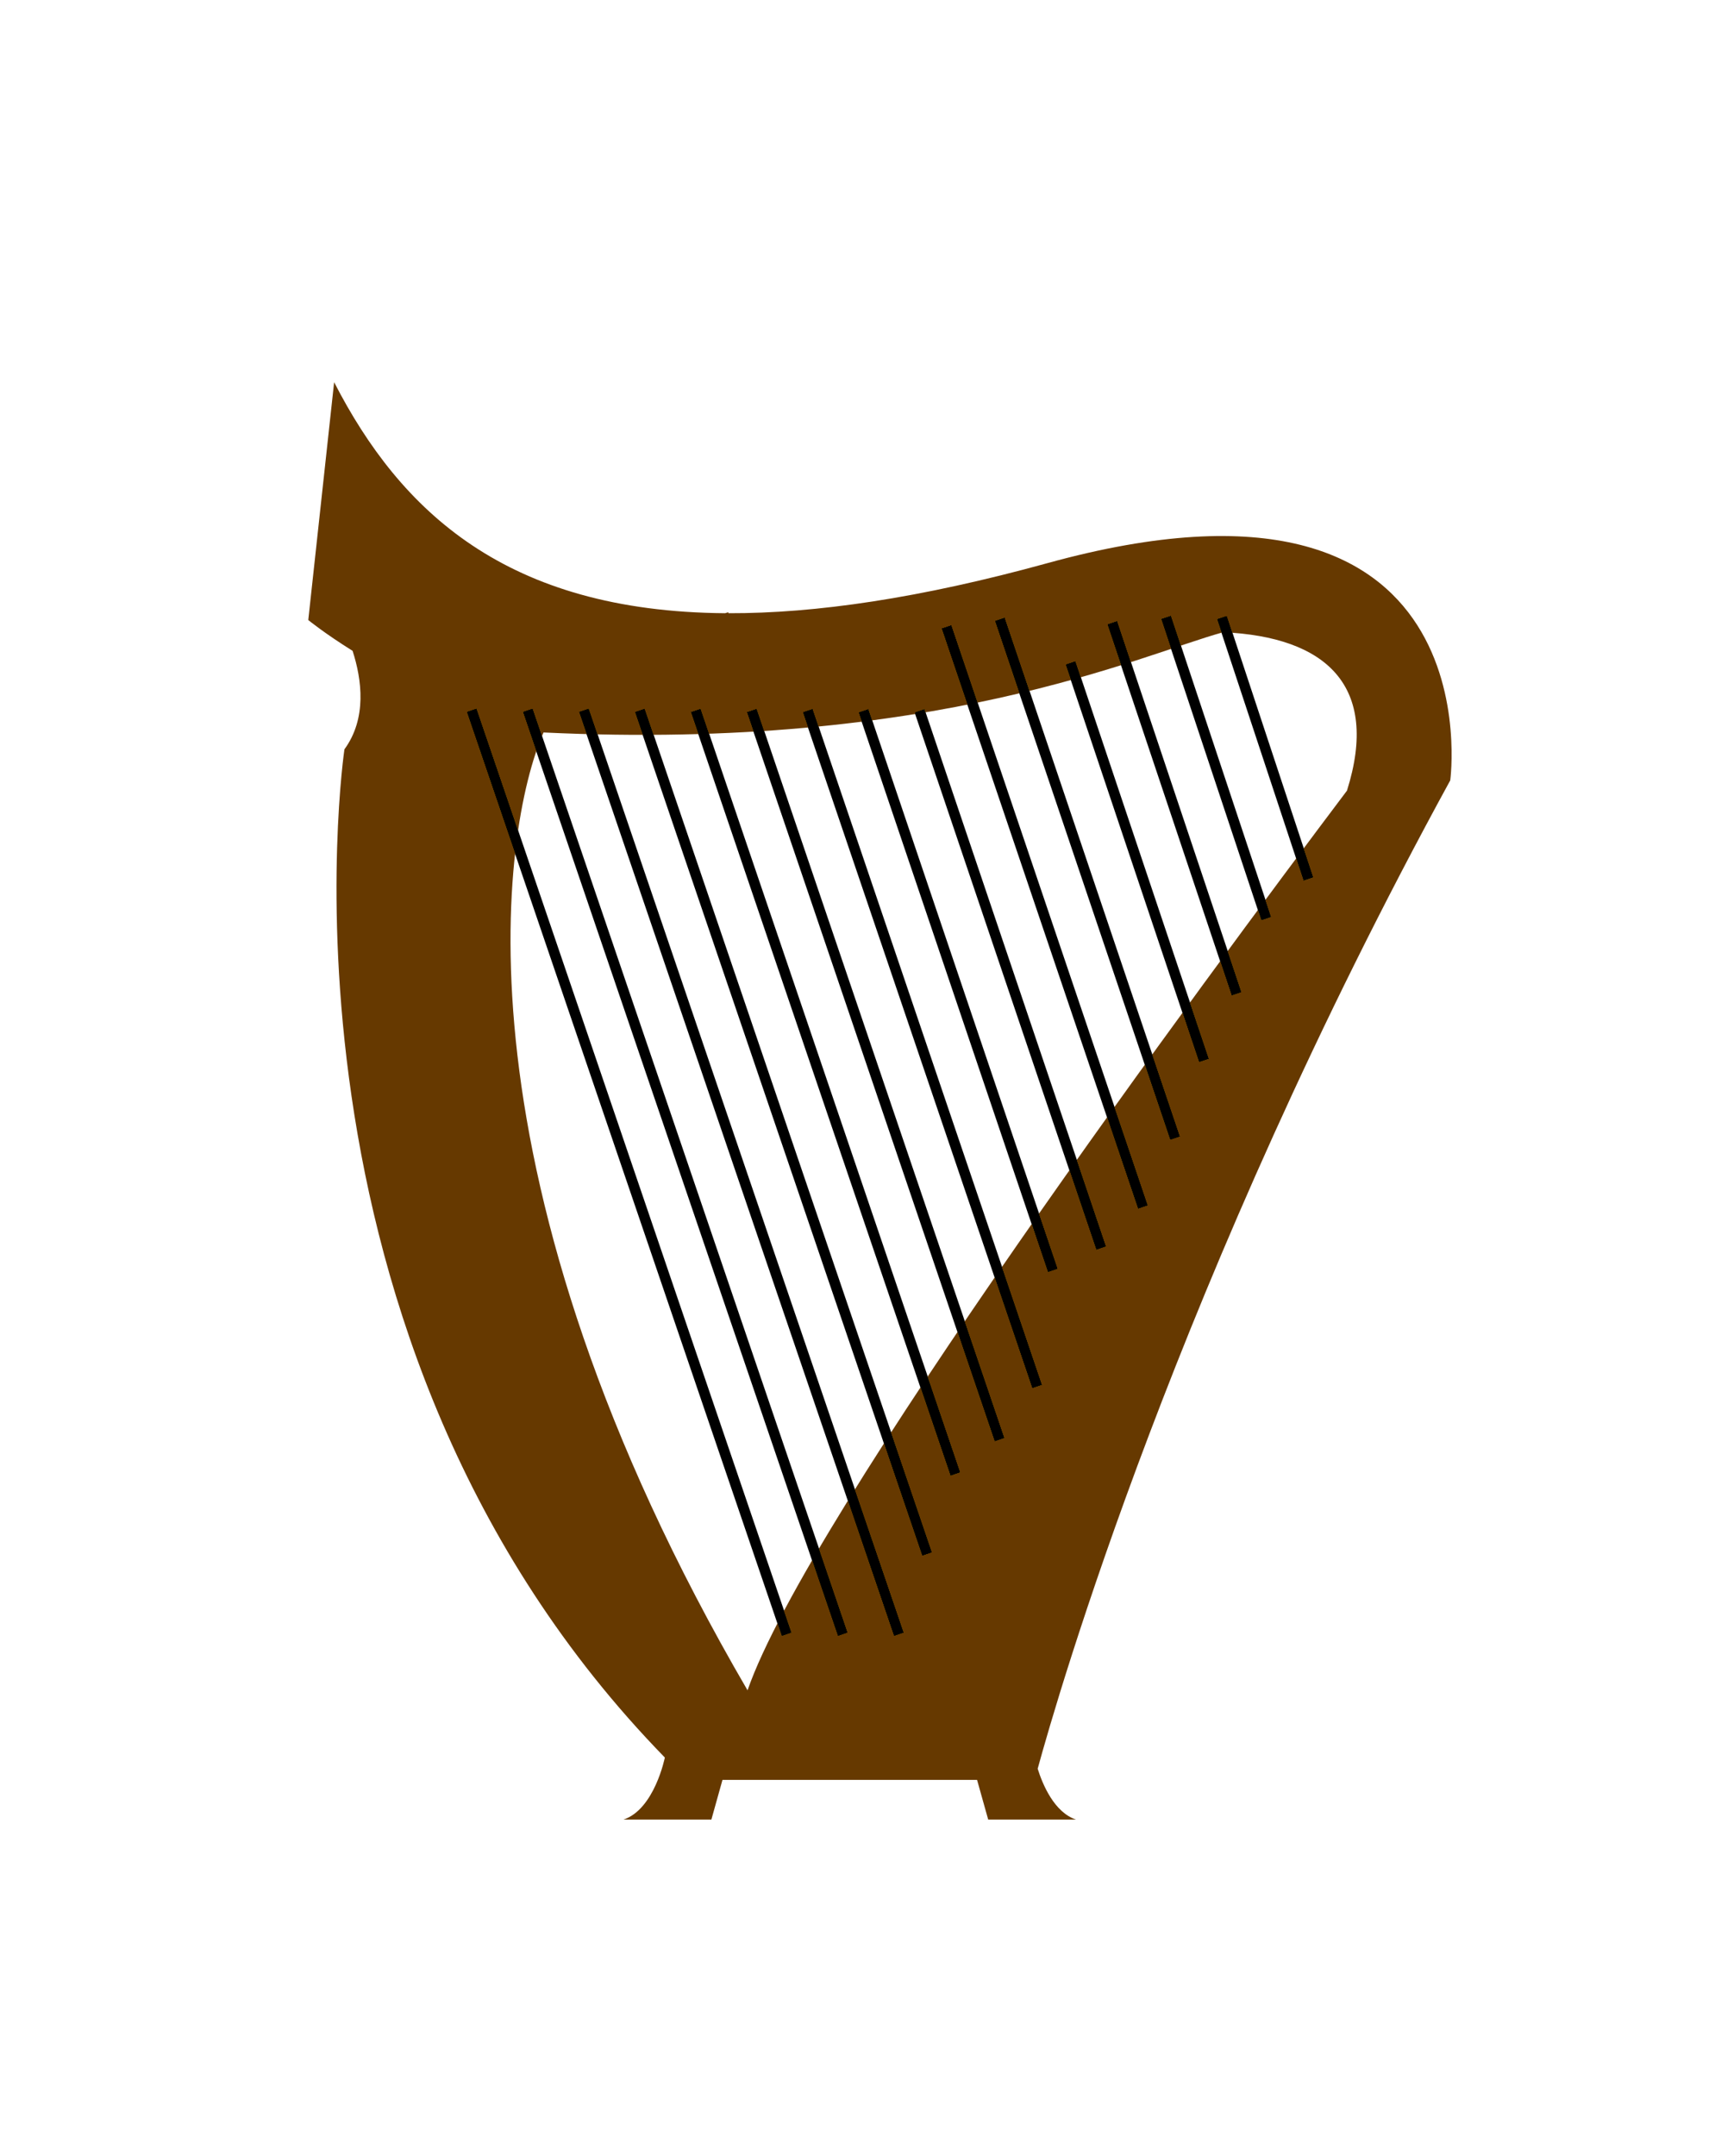
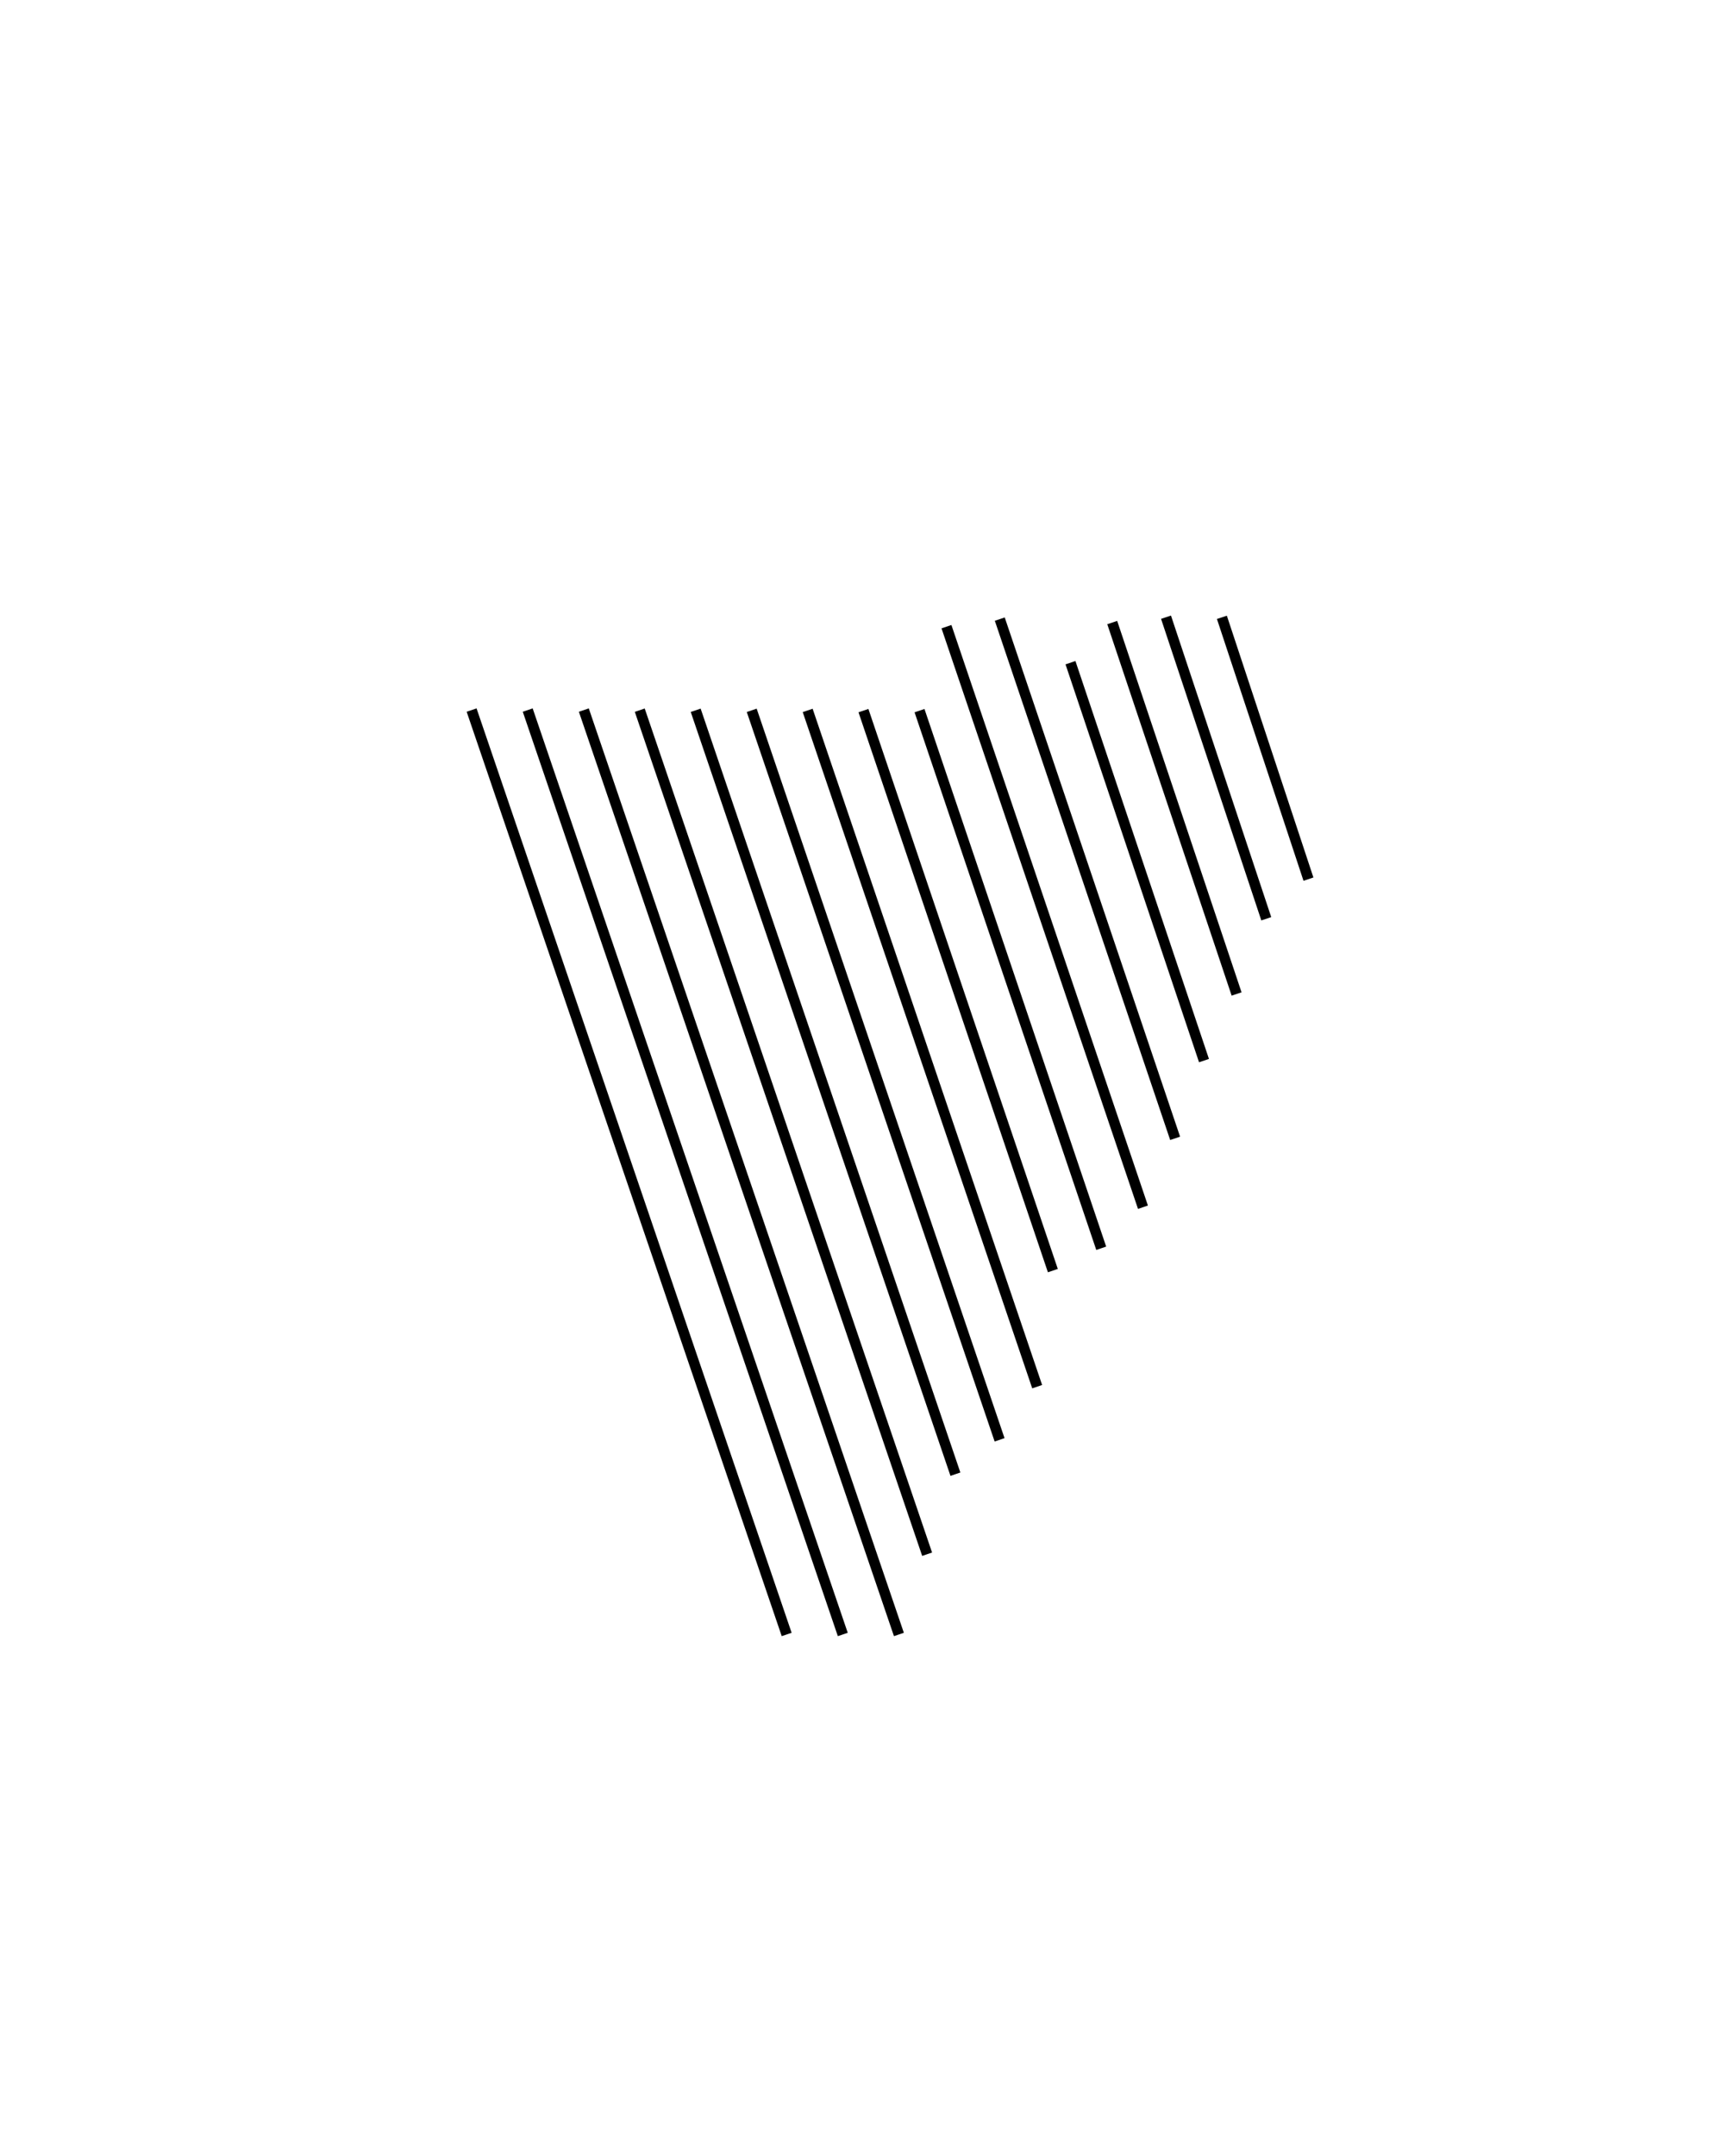
<svg xmlns="http://www.w3.org/2000/svg" xmlns:ns1="http://www.inkscape.org/namespaces/inkscape" xmlns:ns2="http://sodipodi.sourceforge.net/DTD/sodipodi-0.dtd" width="690.041mm" height="866.987mm" viewBox="0 0 2445.029 3072" id="svg4142" version="1.1" ns1:version="0.91 r13725" ns2:docname="Harp4.svg">
  <defs id="defs4144">
    <filter style="color-interpolation-filters:sRGB" ns1:label="Drop Shadow" id="filter4351">
      <feFlood flood-opacity="0.498" flood-color="rgb(0,0,0)" result="flood" id="feFlood4353" />
      <feComposite in="flood" in2="SourceGraphic" operator="in" result="composite1" id="feComposite4355" />
      <feGaussianBlur in="composite1" stdDeviation="10.4" result="blur" id="feGaussianBlur4357" />
      <feOffset dx="32" dy="32.6" result="offset" id="feOffset4359" />
      <feComposite in="SourceGraphic" in2="offset" operator="over" result="composite2" id="feComposite4361" />
    </filter>
    <filter ns1:label="Drop Shadow" ns1:menu="Materials" ns1:menu-tooltip="3D warped marble texture" height="1.5" y="-0.25" width="1.5" x="-0.25" style="color-interpolation-filters:sRGB" id="filter4177">
      <feGaussianBlur stdDeviation="4" result="result8" id="feGaussianBlur4179" />
      <feTurbulence seed="191" result="result7" type="turbulence" numOctaves="7" baseFrequency="0.01 0.001" id="feTurbulence4181" />
      <feColorMatrix result="result5" values="1 0 0 0 0 0 1 0 0 0 0 0 1 0 0 0 0 0 1.4 0 " id="feColorMatrix4183" />
      <feComposite result="result6" in="result5" operator="in" in2="result8" id="feComposite4185" />
      <feDisplacementMap in="result5" xChannelSelector="A" yChannelSelector="A" scale="100" result="result4" in2="result6" id="feDisplacementMap4187" />
      <feFlood flood-opacity="1" flood-color="rgb(45,22,5)" id="feFlood4189" />
      <feComposite result="result2" operator="atop" in2="result4" id="feComposite4191" />
      <feComposite in="result2" operator="atop" in2="SourceGraphic" result="result9" id="feComposite4193" />
      <feBlend result="fbSourceGraphic" mode="darken" in2="result9" id="feBlend4195" />
      <feGaussianBlur stdDeviation="5" in="fbSourceGraphic" result="result0" id="feGaussianBlur4197" />
      <feSpecularLighting in="result0" result="result1" lighting-color="#ffffff" surfaceScale="8" specularConstant="0.8" specularExponent="30" id="feSpecularLighting4199">
        <feDistantLight elevation="55" azimuth="235" id="feDistantLight4201" />
      </feSpecularLighting>
      <feComposite in2="fbSourceGraphic" in="result1" result="result2" operator="in" id="feComposite4203" />
      <feComposite k4="0" k1="0" in="fbSourceGraphic" result="fbSourceGraphic" operator="arithmetic" k2="1" k3="1" in2="result2" id="feComposite4205" />
      <feColorMatrix result="fbSourceGraphicAlpha" in="fbSourceGraphic" values="0 0 0 -1 0 0 0 0 -1 0 0 0 0 -1 0 0 0 0 1 0" id="feColorMatrix4277" />
      <feFlood id="feFlood4279" flood-opacity="0.498" flood-color="rgb(0,0,0)" result="flood" in="fbSourceGraphic" />
      <feComposite id="feComposite4281" in2="fbSourceGraphic" in="flood" operator="in" result="composite1" />
      <feGaussianBlur id="feGaussianBlur4283" in="composite1" stdDeviation="10.4" result="blur" />
      <feOffset id="feOffset4285" dx="32" dy="32.6" result="offset" />
      <feComposite id="feComposite4287" in2="offset" in="fbSourceGraphic" operator="over" result="composite2" />
    </filter>
  </defs>
  <ns2:namedview id="base" pagecolor="#ffffff" bordercolor="#666666" borderopacity="1.0" ns1:pageopacity="0.0" ns1:pageshadow="2" ns1:zoom="0.1751302" ns1:cx="1222.5144" ns1:cy="1536" ns1:document-units="px" ns1:current-layer="layer1" showgrid="false" fit-margin-top="0" fit-margin-left="0" fit-margin-right="0" fit-margin-bottom="0" ns1:window-width="1366" ns1:window-height="705" ns1:window-x="-8" ns1:window-y="-8" ns1:window-maximized="1" />
  <g ns1:label="Layer 1" ns1:groupmode="layer" id="layer1" transform="translate(2562.514,1586.495)">
    <g transform="translate(-5721.502,-3061.588)" id="g4363">
      <path ns1:connector-curvature="0" d="m 4869.016,2322.105 123.399,372.987 m -203.062,-373.177 142.923,429.668 m -219.613,-422.058 177.316,529.242 m -236.837,-472.054 190.353,566.954 m -291.142,-629.033 249.996,739.811 m -326.01,-729.052 280.139,827.175 m -318.552,-707.532 259.046,766.024 m -338.983,-766.061 270.04,797.886 m -349.551,-798.166 327.192,963.539 m -406.958,-963.674 353.37,1039.418 m -433.26,-1039.482 370.28,1088.424 M 4039.08,2454.372 4448.762,3656.989 m -489.424,-1202.766 449.19,1317.115 m -529.19,-1317.115 449.19,1317.115 m -529.19,-1317.115 449.19,1317.115" style="fill:none;fill-rule:evenodd;stroke:#000000;stroke-width:14.9;stroke-linecap:butt;stroke-linejoin:miter;stroke-miterlimit:4;stroke-dasharray:none;stroke-opacity:1;filter:url(#filter4351)" id="path4202" />
-       <path ns2:nodetypes="ccccccccccccccccccccccc" ns1:connector-curvature="0" id="symbol-3" d="m 3603.348,1987.093 -36.855,338.855 c 0,0 22.672,18.598 63.17,43.883 13.242,40.969 20.612,96.129 -11.615,140.309 0,0 -125.179,839.787 456.793,1436.543 0,0 -14.7,73.754 -58.969,88.41 l 125.309,0 15.812,-56.525 362.983,0 15.857,56.525 125.223,0 c -31.156,-10.414 -47.612,-50.013 -54.684,-72.469 28.284,-103.323 200.133,-699.008 588.186,-1408.217 0,0 66.382,-486.275 -574.559,-309.455 -181.105,49.883 -330.368,71.653 -454.434,71.268 l -0.387,-1.328 -4.414,1.328 c -311.771,-2.357 -462.749,-145.065 -557.416,-329.127 z M 4870.873,2343.3 c 146.821,6.604 223.66,76.286 176.434,225.76 -200.036,265.282 -768.126,1032.31 -854.572,1281.842 -426.264,-731.094 -351.598,-1226.231 -290.857,-1364.762 559.14,26.538 848.148,-109.602 968.996,-142.84 z" style="fill:#663900;fill-opacity:1;filter:url(#filter4177)" />
    </g>
  </g>
</svg>